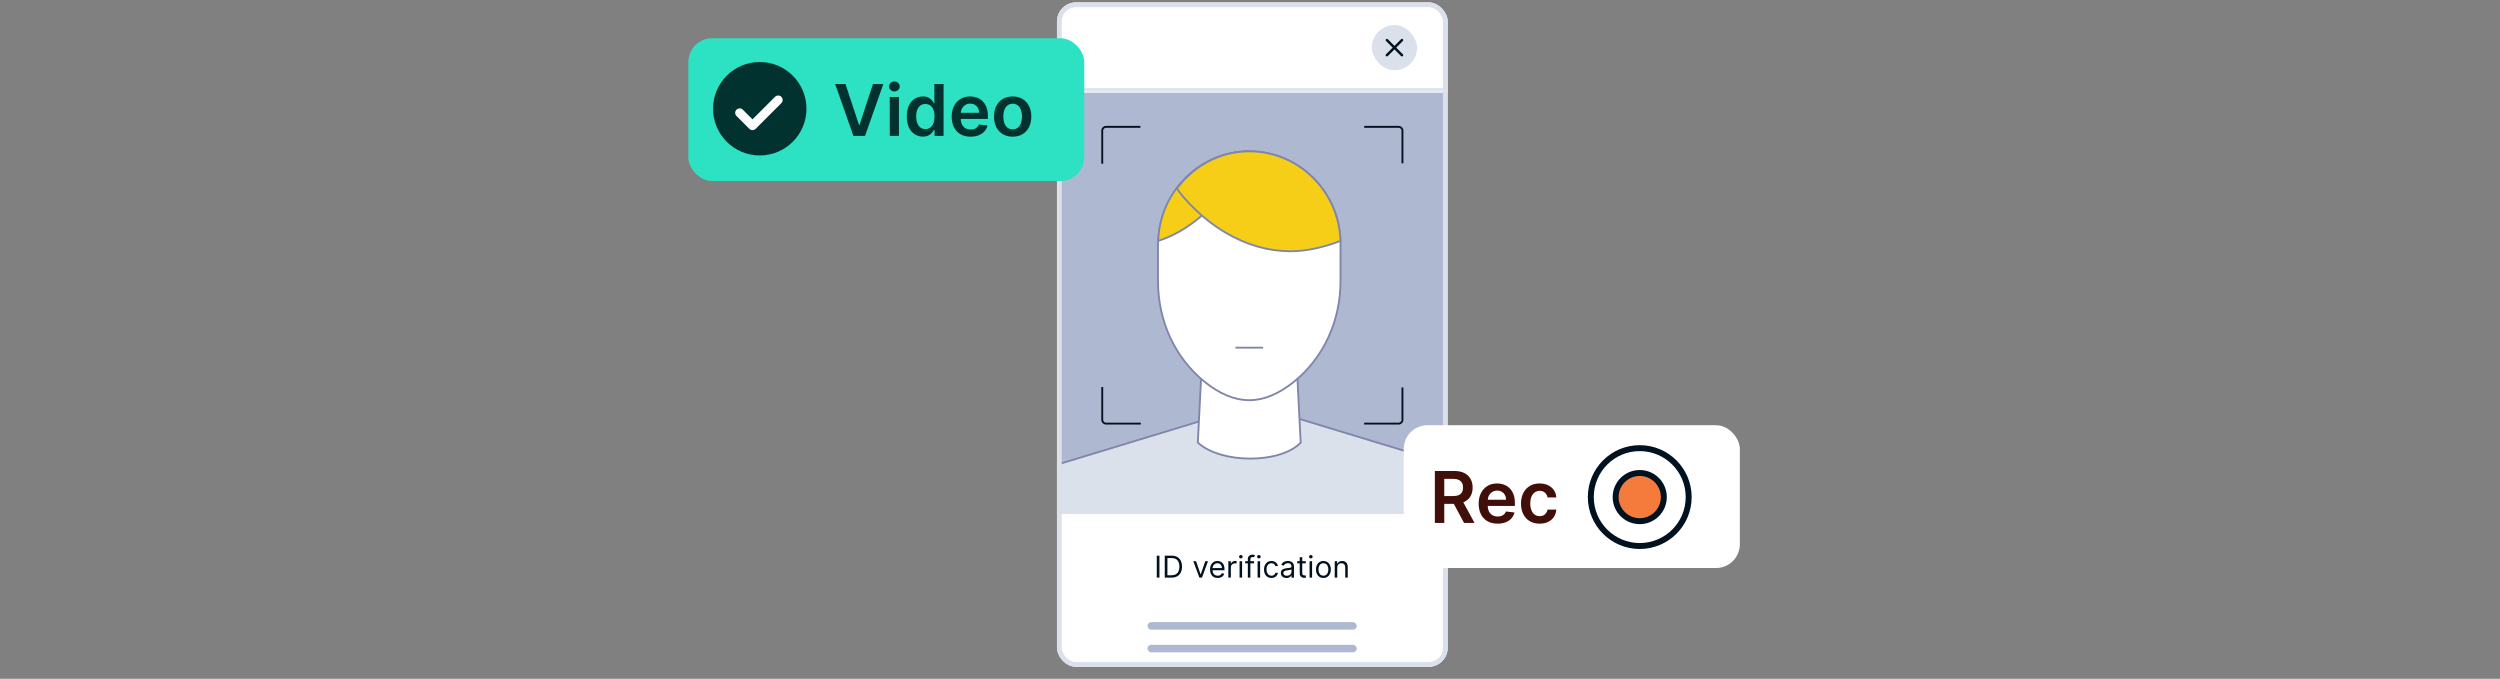
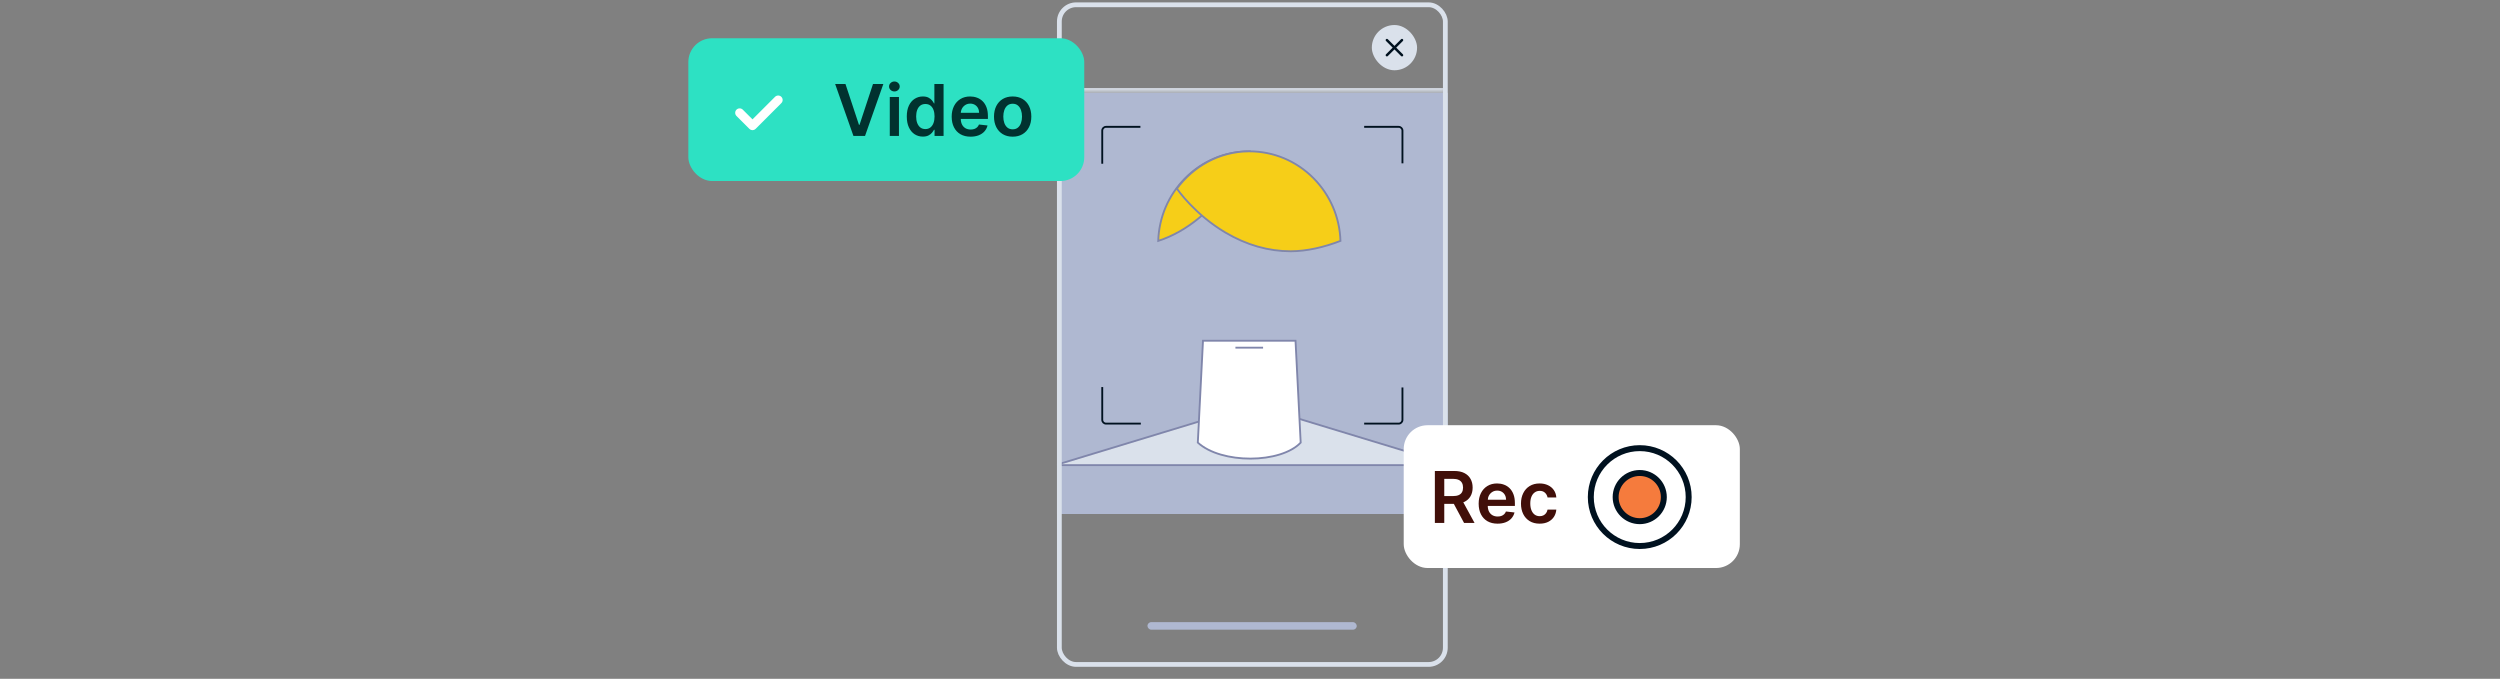
<svg xmlns="http://www.w3.org/2000/svg" width="523" height="142" viewBox="0 0 523 142" fill="none">
  <rect x="0" y="0" width="523" height="142" fill="#808080" stroke="none" />
  <g clip-path="url(#clip0_5811_9186)">
-     <rect x="221.117" y="0.5" width="81.746" height="139" rx="4" fill="white" />
    <mask id="path-3-inside-1_5811_9186" fill="white">
      <path d="M221.117 0.5H302.764V19.433H221.117V0.5Z" />
    </mask>
    <path d="M302.764 19.433V18.433H221.117V19.433V20.433H302.764V19.433Z" fill="#DAE1EB" mask="url(#path-3-inside-1_5811_9186)" />
    <rect x="286.986" y="5.234" width="9.466" height="9.466" rx="4.733" fill="#DAE1EB" />
    <path fill-rule="evenodd" clip-rule="evenodd" d="M293.481 8.202C293.584 8.305 293.584 8.471 293.481 8.574L290.326 11.729C290.223 11.832 290.057 11.832 289.954 11.729C289.851 11.627 289.851 11.46 289.954 11.357L293.109 8.202C293.212 8.099 293.379 8.099 293.481 8.202Z" fill="#00111F" />
    <path fill-rule="evenodd" clip-rule="evenodd" d="M289.954 8.202C290.057 8.099 290.223 8.099 290.326 8.202L293.481 11.357C293.584 11.46 293.584 11.627 293.481 11.729C293.379 11.832 293.212 11.832 293.109 11.729L289.954 8.574C289.851 8.471 289.851 8.305 289.954 8.202Z" fill="#00111F" />
    <g clip-path="url(#clip1_5811_9186)">
      <rect width="81.746" height="88.096" transform="translate(221.117 19.434)" fill="#AFB8D1" />
-       <path d="M303.635 97.303V127.308H220.805V97.303L262.22 84.717L303.635 97.303Z" fill="#DAE1EB" stroke="#8086AB" stroke-width="0.394" />
+       <path d="M303.635 97.303H220.805V97.303L262.22 84.717L303.635 97.303Z" fill="#DAE1EB" stroke="#8086AB" stroke-width="0.394" />
      <path d="M271.023 71.279L272.104 92.596C271.071 93.681 269.536 94.513 267.719 95.076C265.871 95.648 263.745 95.939 261.596 95.942C257.324 95.949 253.008 94.824 250.582 92.587L251.664 71.279H271.023Z" fill="white" stroke="#8086AB" stroke-width="0.394" />
-       <path d="M261.344 83.725C258.291 83.725 255.127 82.412 251.939 79.823C245.784 74.823 242.254 67.158 242.254 58.794V51.522C242.254 40.67 250.736 31.761 261.162 31.661C261.222 31.66 261.284 31.66 261.344 31.66C266.444 31.66 271.231 33.671 274.842 37.337C278.449 41.01 280.435 45.875 280.435 51.038V58.791C280.435 67.153 276.905 74.817 270.749 79.819C267.56 82.411 264.396 83.725 261.344 83.725Z" fill="white" stroke="#8086AB" stroke-width="0.394" />
      <path d="M258.451 72.734H264.236" stroke="#8086AB" stroke-width="0.394" />
      <path d="M247.882 37.337C251.494 33.671 256.281 31.66 261.381 31.66C261.381 31.66 255.119 46.254 242.3 50.396C242.458 45.473 244.426 40.858 247.882 37.337Z" fill="#F6CE18" stroke="#8086AB" stroke-width="0.394" />
      <path d="M256.369 48.657C260.78 51.261 265.345 52.565 270.025 52.565C273.354 52.565 276.998 51.718 280.425 50.396C280.267 45.473 278.299 40.858 274.843 37.337C271.231 33.671 266.444 31.66 261.344 31.66C261.284 31.66 261.223 31.66 261.162 31.661C255.082 31.719 249.662 34.774 246.201 39.462C246.35 39.678 249.972 44.878 256.369 48.657Z" fill="#F6CE18" stroke="#8086AB" stroke-width="0.394" />
      <path d="M238.572 26.535H231.379C230.943 26.535 230.59 26.888 230.59 27.324V34.251M285.384 26.535H292.604C293.04 26.535 293.393 26.888 293.393 27.324V34.163M293.393 81.063V87.83C293.393 88.266 293.04 88.619 292.604 88.619H285.384M238.66 88.619H231.379C230.943 88.619 230.59 88.266 230.59 87.83V80.975" stroke="#00111F" stroke-width="0.394" />
    </g>
-     <path d="M242.553 116.25V120.84H241.997V116.25H242.553ZM245.084 120.84H243.667V116.25H245.146C245.592 116.25 245.973 116.342 246.289 116.526C246.606 116.708 246.849 116.97 247.018 117.312C247.187 117.653 247.271 118.061 247.271 118.536C247.271 119.014 247.186 119.426 247.016 119.771C246.845 120.114 246.597 120.379 246.271 120.564C245.946 120.748 245.55 120.84 245.084 120.84ZM244.223 120.347H245.048C245.427 120.347 245.742 120.274 245.991 120.127C246.241 119.981 246.427 119.772 246.549 119.502C246.672 119.231 246.733 118.91 246.733 118.536C246.733 118.165 246.673 117.847 246.552 117.579C246.431 117.31 246.25 117.104 246.009 116.961C245.769 116.816 245.469 116.743 245.111 116.743H244.223V120.347ZM252.721 117.398L251.448 120.84H250.911L249.638 117.398H250.211L251.162 120.141H251.197L252.148 117.398H252.721ZM254.739 120.912C254.408 120.912 254.122 120.838 253.881 120.692C253.642 120.544 253.458 120.338 253.328 120.073C253.199 119.807 253.135 119.498 253.135 119.146C253.135 118.793 253.199 118.482 253.328 118.213C253.458 117.943 253.638 117.732 253.87 117.581C254.103 117.429 254.375 117.353 254.686 117.353C254.865 117.353 255.042 117.383 255.217 117.442C255.392 117.502 255.551 117.599 255.694 117.734C255.838 117.867 255.952 118.043 256.037 118.263C256.122 118.482 256.165 118.753 256.165 119.074V119.298H253.511V118.841H255.627C255.627 118.647 255.588 118.473 255.51 118.321C255.434 118.168 255.325 118.048 255.183 117.96C255.043 117.872 254.877 117.828 254.686 117.828C254.475 117.828 254.293 117.88 254.139 117.985C253.986 118.088 253.869 118.222 253.787 118.388C253.705 118.554 253.664 118.732 253.664 118.921V119.226C253.664 119.486 253.709 119.707 253.798 119.887C253.889 120.067 254.016 120.203 254.177 120.298C254.338 120.39 254.526 120.436 254.739 120.436C254.878 120.436 255.004 120.417 255.116 120.378C255.229 120.338 255.327 120.278 255.41 120.199C255.492 120.118 255.555 120.018 255.6 119.899L256.111 120.042C256.057 120.215 255.967 120.368 255.84 120.499C255.713 120.629 255.556 120.731 255.369 120.804C255.182 120.876 254.972 120.912 254.739 120.912ZM256.969 120.84V117.398H257.48V117.917H257.516C257.579 117.747 257.692 117.609 257.857 117.503C258.021 117.397 258.206 117.344 258.413 117.344C258.451 117.344 258.5 117.345 258.558 117.346C258.616 117.347 258.661 117.35 258.69 117.353V117.891C258.673 117.886 258.631 117.879 258.567 117.87C258.504 117.86 258.438 117.855 258.368 117.855C258.2 117.855 258.051 117.89 257.92 117.96C257.79 118.029 257.686 118.124 257.61 118.247C257.536 118.368 257.498 118.506 257.498 118.662V120.84H256.969ZM259.317 120.84V117.398H259.846V120.84H259.317ZM259.586 116.824C259.483 116.824 259.394 116.789 259.32 116.718C259.246 116.648 259.21 116.564 259.21 116.465C259.21 116.367 259.246 116.282 259.32 116.212C259.394 116.142 259.483 116.107 259.586 116.107C259.689 116.107 259.778 116.142 259.851 116.212C259.925 116.282 259.963 116.367 259.963 116.465C259.963 116.564 259.925 116.648 259.851 116.718C259.778 116.789 259.689 116.824 259.586 116.824ZM262.348 117.398V117.846H260.492V117.398H262.348ZM261.048 120.84V116.922C261.048 116.725 261.094 116.561 261.187 116.429C261.28 116.298 261.4 116.199 261.548 116.134C261.696 116.068 261.852 116.035 262.016 116.035C262.146 116.035 262.252 116.045 262.334 116.066C262.417 116.087 262.478 116.107 262.518 116.125L262.366 116.582C262.339 116.573 262.302 116.562 262.254 116.548C262.207 116.535 262.146 116.528 262.07 116.528C261.895 116.528 261.769 116.572 261.691 116.66C261.615 116.748 261.577 116.878 261.577 117.048V120.84H261.048ZM263.089 120.84V117.398H263.618V120.84H263.089ZM263.358 116.824C263.255 116.824 263.166 116.789 263.091 116.718C263.018 116.648 262.982 116.564 262.982 116.465C262.982 116.367 263.018 116.282 263.091 116.212C263.166 116.142 263.255 116.107 263.358 116.107C263.461 116.107 263.549 116.142 263.623 116.212C263.697 116.282 263.735 116.367 263.735 116.465C263.735 116.564 263.697 116.648 263.623 116.718C263.549 116.789 263.461 116.824 263.358 116.824ZM265.985 120.912C265.662 120.912 265.385 120.835 265.151 120.683C264.918 120.531 264.739 120.321 264.614 120.053C264.488 119.786 264.425 119.48 264.425 119.137C264.425 118.787 264.49 118.478 264.618 118.211C264.748 117.942 264.929 117.732 265.16 117.581C265.394 117.429 265.665 117.353 265.976 117.353C266.218 117.353 266.436 117.398 266.631 117.487C266.825 117.577 266.984 117.702 267.108 117.864C267.232 118.025 267.309 118.213 267.339 118.428H266.81C266.77 118.272 266.68 118.133 266.541 118.012C266.404 117.889 266.218 117.828 265.985 117.828C265.779 117.828 265.598 117.882 265.443 117.989C265.289 118.095 265.169 118.245 265.082 118.44C264.997 118.632 264.954 118.859 264.954 119.119C264.954 119.385 264.996 119.616 265.08 119.813C265.165 120.011 265.284 120.164 265.438 120.273C265.594 120.382 265.776 120.436 265.985 120.436C266.123 120.436 266.247 120.413 266.359 120.365C266.471 120.317 266.566 120.248 266.644 120.159C266.722 120.069 266.777 119.961 266.81 119.836H267.339C267.309 120.039 267.235 120.222 267.117 120.385C267 120.546 266.846 120.675 266.653 120.77C266.462 120.864 266.239 120.912 265.985 120.912ZM269.125 120.921C268.907 120.921 268.709 120.879 268.531 120.797C268.353 120.714 268.212 120.593 268.107 120.436C268.003 120.278 267.951 120.087 267.951 119.863C267.951 119.666 267.989 119.506 268.067 119.383C268.145 119.259 268.249 119.162 268.379 119.092C268.509 119.022 268.652 118.969 268.809 118.935C268.967 118.899 269.126 118.871 269.286 118.85C269.495 118.823 269.665 118.803 269.795 118.789C269.926 118.774 270.022 118.75 270.082 118.715C270.143 118.681 270.174 118.621 270.174 118.536V118.518C270.174 118.297 270.113 118.125 269.992 118.003C269.873 117.88 269.691 117.819 269.448 117.819C269.195 117.819 268.997 117.874 268.854 117.985C268.71 118.095 268.609 118.213 268.551 118.339L268.049 118.16C268.139 117.95 268.258 117.787 268.408 117.671C268.559 117.553 268.723 117.471 268.901 117.424C269.08 117.377 269.256 117.353 269.43 117.353C269.54 117.353 269.667 117.366 269.811 117.393C269.956 117.418 270.095 117.471 270.23 117.552C270.366 117.633 270.479 117.755 270.568 117.917C270.658 118.08 270.703 118.298 270.703 118.572V120.84H270.174V120.374H270.147C270.111 120.448 270.051 120.528 269.968 120.613C269.884 120.699 269.773 120.771 269.634 120.831C269.495 120.891 269.325 120.921 269.125 120.921ZM269.206 120.445C269.415 120.445 269.591 120.404 269.734 120.322C269.879 120.24 269.988 120.134 270.062 120.004C270.136 119.874 270.174 119.737 270.174 119.594V119.11C270.151 119.137 270.102 119.161 270.026 119.184C269.951 119.205 269.864 119.223 269.766 119.24C269.669 119.255 269.574 119.268 269.481 119.28C269.39 119.291 269.316 119.299 269.259 119.307C269.122 119.325 268.993 119.354 268.874 119.394C268.756 119.433 268.66 119.492 268.587 119.571C268.515 119.649 268.479 119.755 268.479 119.89C268.479 120.073 268.547 120.212 268.683 120.306C268.821 120.399 268.995 120.445 269.206 120.445ZM273.165 117.398V117.846H271.381V117.398H273.165ZM271.901 116.573H272.43V119.854C272.43 120.003 272.452 120.115 272.495 120.19C272.54 120.263 272.597 120.312 272.665 120.338C272.735 120.362 272.809 120.374 272.887 120.374C272.945 120.374 272.993 120.371 273.031 120.365C273.068 120.357 273.098 120.351 273.12 120.347L273.228 120.822C273.192 120.835 273.142 120.849 273.078 120.862C273.013 120.877 272.932 120.885 272.833 120.885C272.684 120.885 272.538 120.853 272.394 120.788C272.252 120.724 272.134 120.626 272.04 120.495C271.947 120.363 271.901 120.197 271.901 119.997V116.573ZM273.961 120.84V117.398H274.49V120.84H273.961ZM274.23 116.824C274.126 116.824 274.038 116.789 273.963 116.718C273.89 116.648 273.853 116.564 273.853 116.465C273.853 116.367 273.89 116.282 273.963 116.212C274.038 116.142 274.126 116.107 274.23 116.107C274.333 116.107 274.421 116.142 274.494 116.212C274.569 116.282 274.606 116.367 274.606 116.465C274.606 116.564 274.569 116.648 274.494 116.718C274.421 116.789 274.333 116.824 274.23 116.824ZM276.857 120.912C276.546 120.912 276.273 120.838 276.039 120.69C275.806 120.542 275.623 120.335 275.492 120.069C275.362 119.803 275.297 119.492 275.297 119.137C275.297 118.778 275.362 118.465 275.492 118.198C275.623 117.93 275.806 117.722 276.039 117.575C276.273 117.427 276.546 117.353 276.857 117.353C277.167 117.353 277.439 117.427 277.672 117.575C277.907 117.722 278.089 117.93 278.219 118.198C278.351 118.465 278.416 118.778 278.416 119.137C278.416 119.492 278.351 119.803 278.219 120.069C278.089 120.335 277.907 120.542 277.672 120.69C277.439 120.838 277.167 120.912 276.857 120.912ZM276.857 120.436C277.093 120.436 277.287 120.376 277.439 120.255C277.592 120.134 277.705 119.975 277.778 119.778C277.851 119.58 277.888 119.367 277.888 119.137C277.888 118.907 277.851 118.692 277.778 118.493C277.705 118.295 277.592 118.134 277.439 118.012C277.287 117.889 277.093 117.828 276.857 117.828C276.621 117.828 276.426 117.889 276.274 118.012C276.122 118.134 276.009 118.295 275.936 118.493C275.862 118.692 275.826 118.907 275.826 119.137C275.826 119.367 275.862 119.58 275.936 119.778C276.009 119.975 276.122 120.134 276.274 120.255C276.426 120.376 276.621 120.436 276.857 120.436ZM279.753 118.769V120.84H279.224V117.398H279.735V117.935H279.78C279.86 117.761 279.983 117.62 280.147 117.514C280.311 117.407 280.524 117.353 280.784 117.353C281.017 117.353 281.221 117.401 281.395 117.496C281.57 117.59 281.706 117.734 281.803 117.926C281.9 118.118 281.949 118.36 281.949 118.653V120.84H281.42V118.688C281.42 118.418 281.35 118.207 281.209 118.056C281.069 117.904 280.876 117.828 280.631 117.828C280.462 117.828 280.311 117.864 280.178 117.938C280.047 118.011 279.943 118.118 279.867 118.258C279.791 118.399 279.753 118.569 279.753 118.769Z" fill="#00111F" />
    <rect x="240.049" y="130.152" width="43.782" height="1.578" rx="0.789" fill="#AFB8D1" />
-     <rect x="240.049" y="134.887" width="43.782" height="1.578" rx="0.789" fill="#AFB8D1" />
  </g>
  <rect x="221.617" y="1" width="80.746" height="138" rx="3.5" stroke="#DAE1EB" />
  <rect x="144" y="8" width="82.827" height="29.87" rx="4.978" fill="#2DE1C3" />
-   <path fill-rule="evenodd" clip-rule="evenodd" d="M158.944 32.521C164.341 32.521 168.716 28.145 168.716 22.749C168.716 17.352 164.341 12.977 158.944 12.977C153.547 12.977 149.172 17.352 149.172 22.749C149.172 28.145 153.547 32.521 158.944 32.521Z" fill="#01322F" />
  <path d="M162.798 20.914L157.424 26.29L154.734 23.602" stroke="white" stroke-width="1.867" stroke-linecap="round" stroke-linejoin="round" />
  <path d="M176.871 17.572L179.698 26.121H179.809L182.631 17.572H184.795L180.966 28.434H178.537L174.713 17.572H176.871ZM186.141 28.434V20.287H188.061V28.434H186.141ZM187.106 19.131C186.802 19.131 186.54 19.03 186.321 18.829C186.102 18.624 185.992 18.378 185.992 18.091C185.992 17.802 186.102 17.556 186.321 17.354C186.54 17.149 186.802 17.047 187.106 17.047C187.414 17.047 187.675 17.149 187.891 17.354C188.11 17.556 188.22 17.802 188.22 18.091C188.22 18.378 188.11 18.624 187.891 18.829C187.675 19.03 187.414 19.131 187.106 19.131ZM193.058 28.577C192.418 28.577 191.845 28.412 191.34 28.084C190.834 27.755 190.434 27.277 190.141 26.652C189.848 26.026 189.701 25.265 189.701 24.371C189.701 23.466 189.849 22.702 190.146 22.08C190.447 21.454 190.852 20.982 191.361 20.664C191.87 20.342 192.438 20.181 193.063 20.181C193.541 20.181 193.933 20.262 194.241 20.425C194.548 20.584 194.792 20.777 194.973 21.003C195.153 21.226 195.293 21.436 195.392 21.634H195.471V17.572H197.396V28.434H195.508V27.15H195.392C195.293 27.348 195.149 27.558 194.962 27.781C194.775 28 194.527 28.188 194.22 28.343C193.912 28.499 193.525 28.577 193.058 28.577ZM193.594 27.002C194 27.002 194.347 26.892 194.633 26.673C194.92 26.45 195.137 26.141 195.286 25.745C195.434 25.349 195.508 24.887 195.508 24.36C195.508 23.834 195.434 23.376 195.286 22.987C195.141 22.598 194.925 22.296 194.639 22.08C194.356 21.864 194.007 21.756 193.594 21.756C193.166 21.756 192.809 21.868 192.522 22.09C192.236 22.313 192.02 22.621 191.875 23.013C191.73 23.406 191.658 23.855 191.658 24.36C191.658 24.869 191.73 25.324 191.875 25.723C192.024 26.119 192.241 26.432 192.528 26.662C192.818 26.889 193.173 27.002 193.594 27.002ZM203.049 28.593C202.232 28.593 201.527 28.423 200.933 28.084C200.342 27.741 199.888 27.256 199.57 26.63C199.251 26.001 199.092 25.26 199.092 24.408C199.092 23.57 199.251 22.835 199.57 22.202C199.891 21.565 200.34 21.07 200.917 20.717C201.493 20.36 202.17 20.181 202.948 20.181C203.45 20.181 203.924 20.262 204.369 20.425C204.818 20.584 205.214 20.832 205.557 21.168C205.904 21.503 206.176 21.931 206.374 22.451C206.572 22.967 206.671 23.582 206.671 24.297V24.885H199.994V23.591H204.831C204.827 23.224 204.748 22.897 204.592 22.61C204.437 22.32 204.219 22.092 203.94 21.926C203.664 21.76 203.342 21.677 202.975 21.677C202.582 21.677 202.237 21.772 201.94 21.963C201.643 22.151 201.412 22.398 201.246 22.706C201.083 23.01 201 23.344 200.996 23.708V24.838C200.996 25.311 201.083 25.718 201.256 26.058C201.429 26.393 201.672 26.652 201.983 26.832C202.294 27.009 202.658 27.097 203.075 27.097C203.355 27.097 203.607 27.058 203.834 26.98C204.06 26.899 204.256 26.781 204.422 26.625C204.589 26.47 204.714 26.277 204.799 26.047L206.592 26.248C206.479 26.722 206.263 27.136 205.945 27.489C205.63 27.84 205.227 28.112 204.735 28.306C204.244 28.497 203.682 28.593 203.049 28.593ZM211.849 28.593C211.053 28.593 210.364 28.418 209.781 28.068C209.197 27.718 208.745 27.228 208.423 26.599C208.105 25.969 207.945 25.234 207.945 24.392C207.945 23.551 208.105 22.814 208.423 22.181C208.745 21.548 209.197 21.056 209.781 20.706C210.364 20.356 211.053 20.181 211.849 20.181C212.644 20.181 213.334 20.356 213.917 20.706C214.501 21.056 214.952 21.548 215.27 22.181C215.592 22.814 215.752 23.551 215.752 24.392C215.752 25.234 215.592 25.969 215.27 26.599C214.952 27.228 214.501 27.718 213.917 28.068C213.334 28.418 212.644 28.593 211.849 28.593ZM211.86 27.055C212.291 27.055 212.652 26.936 212.941 26.699C213.231 26.459 213.447 26.137 213.589 25.734C213.734 25.331 213.806 24.882 213.806 24.387C213.806 23.888 213.734 23.438 213.589 23.035C213.447 22.628 213.231 22.304 212.941 22.064C212.652 21.823 212.291 21.703 211.86 21.703C211.418 21.703 211.05 21.823 210.756 22.064C210.466 22.304 210.249 22.628 210.104 23.035C209.963 23.438 209.892 23.888 209.892 24.387C209.892 24.882 209.963 25.331 210.104 25.734C210.249 26.137 210.466 26.459 210.756 26.699C211.05 26.936 211.418 27.055 211.86 27.055Z" fill="#01322F" />
  <rect x="293.658" y="88.957" width="70.316" height="29.87" rx="4.978" fill="white" />
  <path d="M300.173 109.391V98.529H304.246C305.081 98.529 305.781 98.674 306.347 98.964C306.916 99.254 307.345 99.66 307.635 100.183C307.929 100.703 308.076 101.31 308.076 102.003C308.076 102.699 307.927 103.304 307.63 103.816C307.337 104.326 306.903 104.72 306.331 104.999C305.758 105.275 305.054 105.413 304.22 105.413H301.319V103.779H303.955C304.443 103.779 304.842 103.712 305.153 103.578C305.464 103.44 305.694 103.24 305.843 102.978C305.995 102.713 306.071 102.388 306.071 102.003C306.071 101.617 305.995 101.288 305.843 101.016C305.691 100.74 305.459 100.532 305.148 100.39C304.837 100.245 304.435 100.173 303.944 100.173H302.141V109.391H300.173ZM305.784 104.469L308.473 109.391H306.278L303.636 104.469H305.784ZM313.292 109.55C312.475 109.55 311.77 109.38 311.176 109.041C310.585 108.698 310.131 108.213 309.813 107.587C309.494 106.958 309.335 106.217 309.335 105.365C309.335 104.527 309.494 103.792 309.813 103.159C310.134 102.522 310.583 102.027 311.16 101.674C311.736 101.317 312.413 101.138 313.191 101.138C313.693 101.138 314.167 101.219 314.612 101.382C315.061 101.541 315.457 101.789 315.8 102.125C316.147 102.46 316.419 102.888 316.617 103.408C316.815 103.924 316.914 104.54 316.914 105.254V105.842H310.237V104.548H315.074C315.07 104.181 314.991 103.854 314.835 103.567C314.68 103.277 314.462 103.049 314.183 102.883C313.907 102.717 313.585 102.634 313.217 102.634C312.825 102.634 312.48 102.729 312.183 102.92C311.886 103.108 311.655 103.355 311.488 103.663C311.326 103.967 311.243 104.301 311.239 104.665V105.795C311.239 106.269 311.326 106.675 311.499 107.015C311.672 107.35 311.915 107.609 312.226 107.789C312.537 107.966 312.901 108.054 313.318 108.054C313.598 108.054 313.85 108.015 314.077 107.937C314.303 107.856 314.499 107.738 314.665 107.582C314.832 107.426 314.957 107.234 315.042 107.004L316.835 107.206C316.721 107.679 316.506 108.093 316.188 108.447C315.873 108.797 315.47 109.069 314.978 109.263C314.487 109.454 313.925 109.55 313.292 109.55ZM322.092 109.55C321.279 109.55 320.58 109.371 319.997 109.014C319.417 108.657 318.97 108.164 318.655 107.534C318.344 106.901 318.188 106.173 318.188 105.349C318.188 104.522 318.347 103.792 318.666 103.159C318.984 102.522 319.433 102.027 320.013 101.674C320.596 101.317 321.286 101.138 322.081 101.138C322.742 101.138 323.328 101.26 323.837 101.504C324.349 101.745 324.758 102.086 325.062 102.528C325.366 102.966 325.539 103.479 325.582 104.066H323.747C323.672 103.673 323.496 103.346 323.216 103.085C322.94 102.819 322.571 102.687 322.108 102.687C321.715 102.687 321.371 102.793 321.074 103.005C320.777 103.214 320.545 103.514 320.379 103.907C320.216 104.299 320.135 104.769 320.135 105.317C320.135 105.873 320.216 106.35 320.379 106.749C320.541 107.145 320.769 107.451 321.063 107.667C321.36 107.879 321.708 107.985 322.108 107.985C322.391 107.985 322.643 107.932 322.866 107.826C323.092 107.716 323.282 107.559 323.434 107.354C323.586 107.149 323.69 106.9 323.747 106.606H325.582C325.536 107.183 325.366 107.693 325.072 108.139C324.779 108.581 324.379 108.927 323.874 109.178C323.368 109.426 322.774 109.55 322.092 109.55Z" fill="#410F09" />
  <circle cx="343.034" cy="103.989" r="10.238" fill="white" stroke="#00111F" stroke-width="1.245" />
  <circle cx="343.033" cy="103.99" r="5.04" fill="#F57B3D" stroke="#00111F" stroke-width="1.245" />
  <defs>
    <clipPath id="clip0_5811_9186">
      <rect x="221.117" y="0.5" width="81.746" height="139" rx="4" fill="white" />
    </clipPath>
    <clipPath id="clip1_5811_9186">
      <rect width="81.746" height="88.096" fill="white" transform="translate(221.117 19.434)" />
    </clipPath>
  </defs>
</svg>